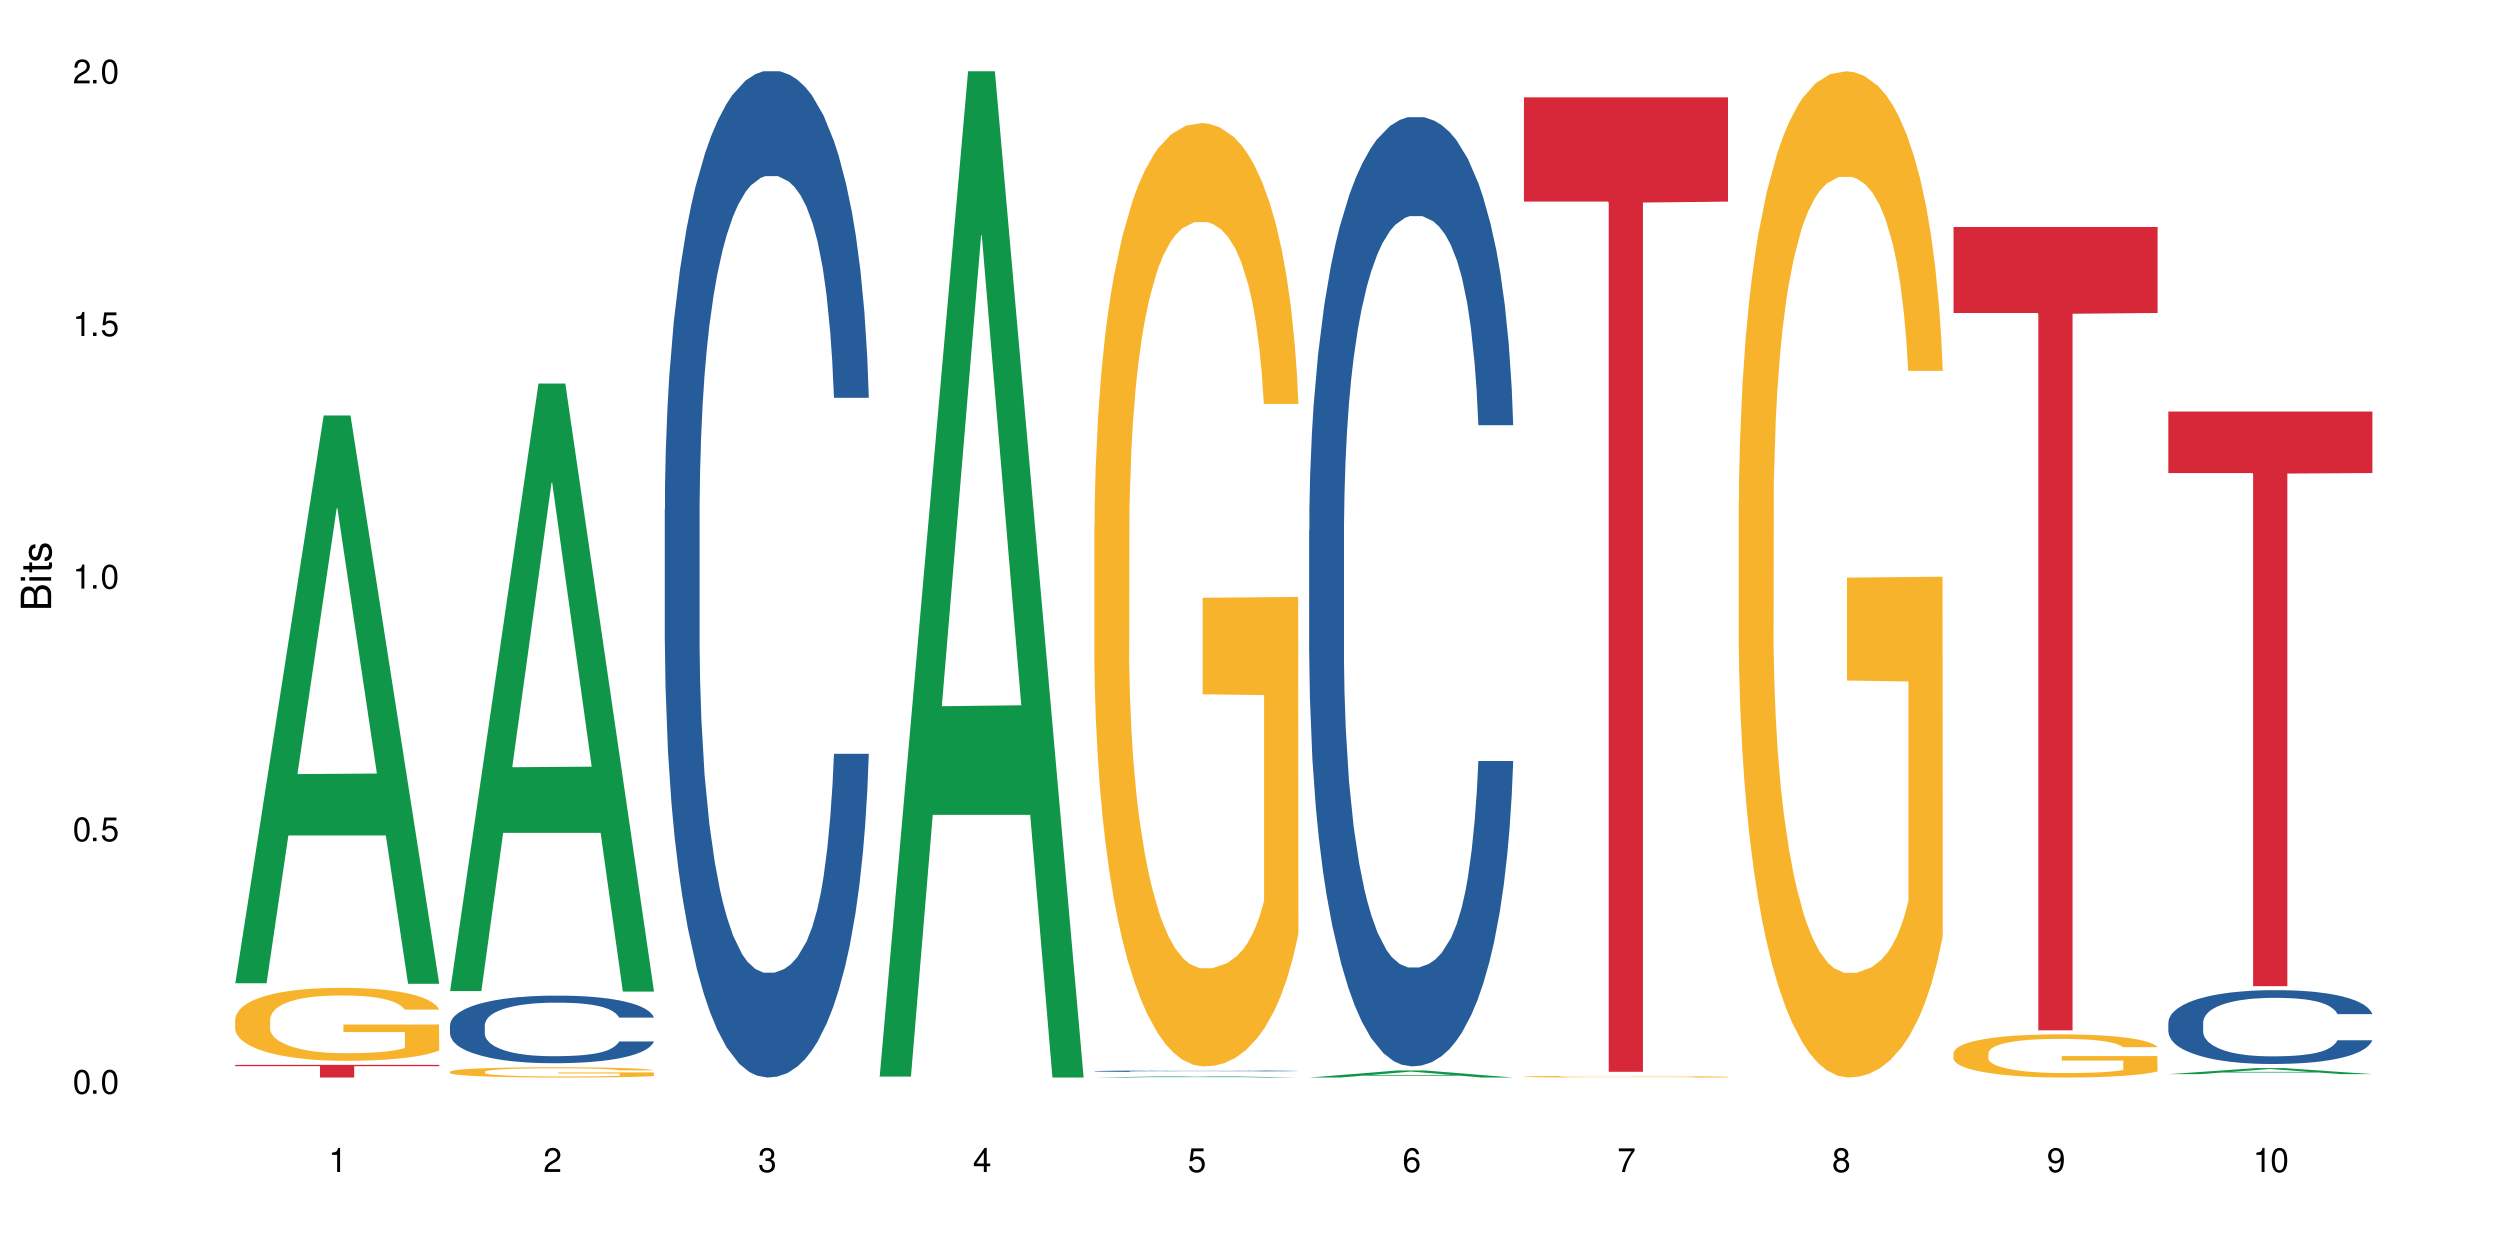
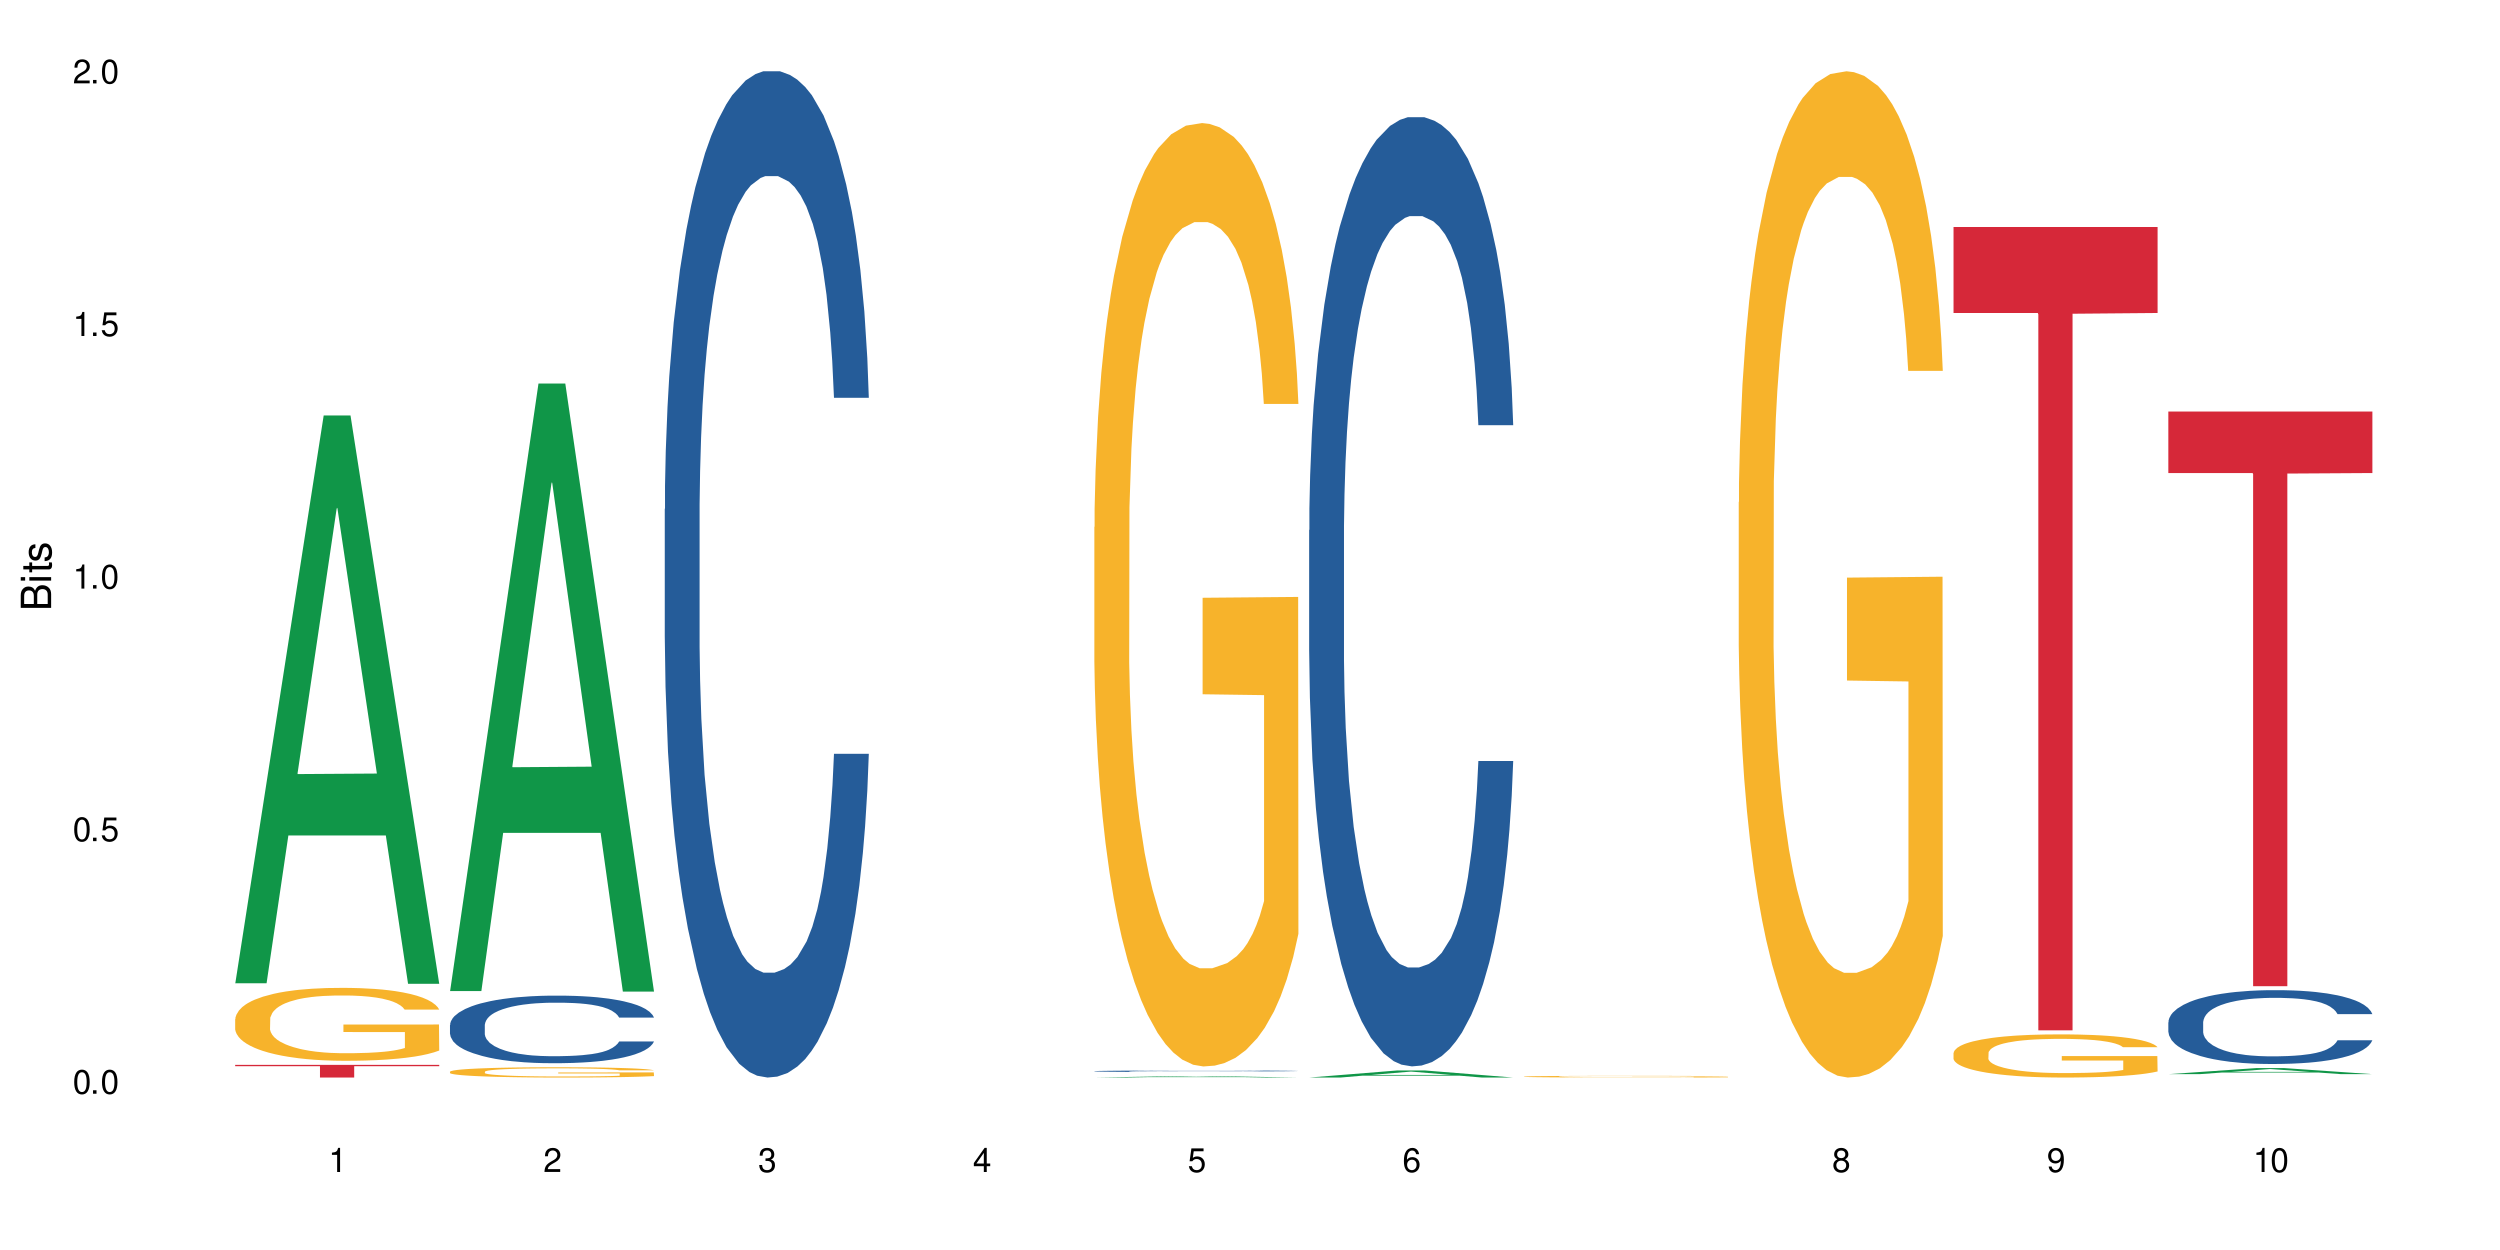
<svg xmlns="http://www.w3.org/2000/svg" xmlns:xlink="http://www.w3.org/1999/xlink" width="720" height="360" viewBox="0 0 720 360">
  <defs>
    <g>
      <g id="glyph-0-0">
</g>
      <g id="glyph-0-1">
        <path d="M 2.641 -6.938 C 2 -6.938 1.422 -6.656 1.078 -6.172 C 0.641 -5.562 0.406 -4.641 0.406 -3.359 C 0.406 -1.016 1.188 0.219 2.641 0.219 C 4.078 0.219 4.859 -1.016 4.859 -3.297 C 4.859 -4.641 4.656 -5.547 4.203 -6.172 C 3.844 -6.656 3.281 -6.938 2.641 -6.938 Z M 2.641 -6.188 C 3.547 -6.188 4 -5.25 4 -3.375 C 4 -1.406 3.562 -0.484 2.625 -0.484 C 1.734 -0.484 1.281 -1.438 1.281 -3.344 C 1.281 -5.25 1.734 -6.188 2.641 -6.188 Z M 2.641 -6.188 " />
      </g>
      <g id="glyph-0-2">
        <path d="M 1.828 -1 L 0.828 -1 L 0.828 0 L 1.828 0 Z M 1.828 -1 " />
      </g>
      <g id="glyph-0-3">
        <path d="M 4.562 -6.797 L 1.062 -6.797 L 0.547 -3.094 L 1.328 -3.094 C 1.719 -3.562 2.047 -3.734 2.578 -3.734 C 3.484 -3.734 4.062 -3.109 4.062 -2.094 C 4.062 -1.125 3.484 -0.531 2.578 -0.531 C 1.828 -0.531 1.375 -0.906 1.188 -1.672 L 0.328 -1.672 C 0.453 -1.109 0.547 -0.844 0.75 -0.594 C 1.125 -0.078 1.828 0.219 2.594 0.219 C 3.969 0.219 4.922 -0.781 4.922 -2.219 C 4.922 -3.562 4.031 -4.484 2.719 -4.484 C 2.25 -4.484 1.859 -4.359 1.469 -4.062 L 1.734 -5.969 L 4.562 -5.969 Z M 4.562 -6.797 " />
      </g>
      <g id="glyph-0-4">
        <path d="M 2.484 -4.938 L 2.484 0 L 3.328 0 L 3.328 -6.938 L 2.766 -6.938 C 2.469 -5.875 2.281 -5.734 0.984 -5.562 L 0.984 -4.938 Z M 2.484 -4.938 " />
      </g>
      <g id="glyph-0-5">
        <path d="M 4.859 -0.828 L 1.281 -0.828 C 1.359 -1.406 1.672 -1.781 2.5 -2.281 L 3.469 -2.828 C 4.406 -3.344 4.906 -4.062 4.906 -4.906 C 4.906 -5.484 4.672 -6.031 4.266 -6.406 C 3.859 -6.766 3.375 -6.938 2.719 -6.938 C 1.859 -6.938 1.219 -6.625 0.844 -6.031 C 0.609 -5.672 0.5 -5.234 0.484 -4.531 L 1.328 -4.531 C 1.359 -5.016 1.406 -5.281 1.531 -5.516 C 1.75 -5.938 2.188 -6.203 2.703 -6.203 C 3.469 -6.203 4.031 -5.641 4.031 -4.891 C 4.031 -4.344 3.719 -3.859 3.125 -3.516 L 2.234 -3 C 0.812 -2.172 0.406 -1.531 0.328 -0.016 L 4.859 -0.016 Z M 4.859 -0.828 " />
      </g>
      <g id="glyph-0-6">
        <path d="M 2.125 -3.188 L 2.578 -3.188 C 3.5 -3.188 3.984 -2.766 3.984 -1.922 C 3.984 -1.062 3.469 -0.531 2.594 -0.531 C 1.656 -0.531 1.203 -1 1.156 -2.016 L 0.312 -2.016 C 0.344 -1.453 0.438 -1.094 0.609 -0.781 C 0.953 -0.109 1.625 0.219 2.547 0.219 C 3.953 0.219 4.859 -0.625 4.859 -1.938 C 4.859 -2.828 4.516 -3.297 3.703 -3.594 C 4.344 -3.844 4.656 -4.328 4.656 -5.031 C 4.656 -6.219 3.875 -6.938 2.578 -6.938 C 1.203 -6.938 0.484 -6.172 0.453 -4.703 L 1.297 -4.703 C 1.312 -5.125 1.344 -5.359 1.453 -5.578 C 1.641 -5.969 2.062 -6.203 2.594 -6.203 C 3.344 -6.203 3.797 -5.75 3.797 -5 C 3.797 -4.516 3.609 -4.219 3.25 -4.047 C 3.016 -3.953 2.703 -3.922 2.125 -3.906 Z M 2.125 -3.188 " />
      </g>
      <g id="glyph-0-7">
        <path d="M 3.141 -1.672 L 3.141 0 L 3.984 0 L 3.984 -1.672 L 4.984 -1.672 L 4.984 -2.438 L 3.984 -2.438 L 3.984 -6.938 L 3.359 -6.938 L 0.266 -2.578 L 0.266 -1.672 Z M 3.141 -2.438 L 1 -2.438 L 3.141 -5.5 Z M 3.141 -2.438 " />
      </g>
      <g id="glyph-0-8">
        <path d="M 4.781 -5.125 C 4.609 -6.266 3.891 -6.938 2.844 -6.938 C 2.094 -6.938 1.422 -6.578 1.031 -5.953 C 0.594 -5.266 0.406 -4.422 0.406 -3.172 C 0.406 -2 0.578 -1.25 0.984 -0.641 C 1.359 -0.078 1.953 0.219 2.703 0.219 C 3.984 0.219 4.922 -0.75 4.922 -2.094 C 4.922 -3.375 4.062 -4.281 2.844 -4.281 C 2.172 -4.281 1.641 -4.031 1.281 -3.516 C 1.281 -5.234 1.828 -6.188 2.797 -6.188 C 3.391 -6.188 3.797 -5.797 3.938 -5.125 Z M 2.734 -3.531 C 3.547 -3.531 4.062 -2.953 4.062 -2.031 C 4.062 -1.156 3.484 -0.531 2.703 -0.531 C 1.922 -0.531 1.328 -1.188 1.328 -2.078 C 1.328 -2.938 1.906 -3.531 2.734 -3.531 Z M 2.734 -3.531 " />
      </g>
      <g id="glyph-0-9">
-         <path d="M 4.984 -6.797 L 0.438 -6.797 L 0.438 -5.969 L 4.109 -5.969 C 2.5 -3.656 1.828 -2.234 1.328 0 L 2.219 0 C 2.594 -2.172 3.453 -4.047 4.984 -6.094 Z M 4.984 -6.797 " />
-       </g>
+         </g>
      <g id="glyph-0-10">
        <path d="M 3.75 -3.656 C 4.469 -4.094 4.688 -4.438 4.688 -5.078 C 4.688 -6.172 3.844 -6.938 2.641 -6.938 C 1.438 -6.938 0.594 -6.172 0.594 -5.094 C 0.594 -4.438 0.812 -4.094 1.516 -3.656 C 0.734 -3.266 0.359 -2.703 0.359 -1.922 C 0.359 -0.656 1.281 0.219 2.641 0.219 C 3.984 0.219 4.922 -0.656 4.922 -1.922 C 4.922 -2.703 4.531 -3.266 3.75 -3.656 Z M 2.641 -6.188 C 3.359 -6.188 3.812 -5.75 3.812 -5.062 C 3.812 -4.406 3.344 -3.984 2.641 -3.984 C 1.922 -3.984 1.453 -4.406 1.453 -5.078 C 1.453 -5.75 1.922 -6.188 2.641 -6.188 Z M 2.641 -3.266 C 3.484 -3.266 4.062 -2.719 4.062 -1.906 C 4.062 -1.078 3.484 -0.531 2.625 -0.531 C 1.797 -0.531 1.219 -1.094 1.219 -1.906 C 1.219 -2.719 1.781 -3.266 2.641 -3.266 Z M 2.641 -3.266 " />
      </g>
      <g id="glyph-0-11">
        <path d="M 0.516 -1.578 C 0.672 -0.453 1.406 0.219 2.438 0.219 C 3.188 0.219 3.859 -0.141 4.266 -0.766 C 4.688 -1.453 4.891 -2.297 4.891 -3.547 C 4.891 -4.719 4.703 -5.453 4.312 -6.078 C 3.938 -6.641 3.344 -6.938 2.594 -6.938 C 1.297 -6.938 0.359 -5.969 0.359 -4.625 C 0.359 -3.344 1.234 -2.453 2.453 -2.453 C 3.094 -2.453 3.578 -2.672 4.016 -3.203 C 4 -1.484 3.469 -0.531 2.5 -0.531 C 1.906 -0.531 1.484 -0.906 1.359 -1.578 Z M 2.578 -6.203 C 3.375 -6.203 3.969 -5.531 3.969 -4.641 C 3.969 -3.797 3.391 -3.188 2.547 -3.188 C 1.734 -3.188 1.234 -3.766 1.234 -4.688 C 1.234 -5.562 1.797 -6.203 2.578 -6.203 Z M 2.578 -6.203 " />
      </g>
      <g id="glyph-1-0">
</g>
      <g id="glyph-1-1">
        <path d="M 0 -0.953 L 0 -4.891 C 0 -5.719 -0.234 -6.344 -0.734 -6.797 C -1.188 -7.234 -1.812 -7.469 -2.5 -7.469 C -3.547 -7.469 -4.188 -7 -4.625 -5.875 C -4.984 -6.688 -5.625 -7.094 -6.531 -7.094 C -7.172 -7.094 -7.734 -6.859 -8.141 -6.391 C -8.562 -5.922 -8.75 -5.344 -8.75 -4.5 L -8.75 -0.953 Z M -4.984 -2.062 L -7.766 -2.062 L -7.766 -4.219 C -7.766 -4.844 -7.688 -5.203 -7.453 -5.5 C -7.219 -5.812 -6.859 -5.969 -6.375 -5.969 C -5.891 -5.969 -5.531 -5.812 -5.297 -5.5 C -5.062 -5.203 -4.984 -4.844 -4.984 -4.219 Z M -0.984 -2.062 L -4 -2.062 L -4 -4.781 C -4 -5.766 -3.438 -6.359 -2.484 -6.359 C -1.547 -6.359 -0.984 -5.766 -0.984 -4.781 Z M -0.984 -2.062 " />
      </g>
      <g id="glyph-1-2">
        <path d="M -6.281 -1.797 L -6.281 -0.797 L 0 -0.797 L 0 -1.797 Z M -8.75 -1.797 L -8.75 -0.797 L -7.484 -0.797 L -7.484 -1.797 Z M -8.75 -1.797 " />
      </g>
      <g id="glyph-1-3">
        <path d="M -6.281 -3.047 L -6.281 -2.016 L -8.016 -2.016 L -8.016 -1.016 L -6.281 -1.016 L -6.281 -0.172 L -5.469 -0.172 L -5.469 -1.016 L -0.719 -1.016 C -0.078 -1.016 0.281 -1.453 0.281 -2.234 C 0.281 -2.5 0.25 -2.719 0.188 -3.047 L -0.641 -3.047 C -0.609 -2.906 -0.594 -2.766 -0.594 -2.562 C -0.594 -2.141 -0.719 -2.016 -1.156 -2.016 L -5.469 -2.016 L -5.469 -3.047 Z M -6.281 -3.047 " />
      </g>
      <g id="glyph-1-4">
        <path d="M -4.531 -5.25 C -5.766 -5.25 -6.469 -4.422 -6.469 -2.969 C -6.469 -1.516 -5.719 -0.562 -4.547 -0.562 C -3.562 -0.562 -3.094 -1.062 -2.734 -2.562 L -2.516 -3.484 C -2.344 -4.188 -2.094 -4.469 -1.641 -4.469 C -1.047 -4.469 -0.641 -3.875 -0.641 -3 C -0.641 -2.453 -0.797 -2 -1.062 -1.75 C -1.25 -1.594 -1.422 -1.531 -1.875 -1.469 L -1.875 -0.406 C -0.422 -0.453 0.281 -1.266 0.281 -2.922 C 0.281 -4.5 -0.5 -5.516 -1.719 -5.516 C -2.656 -5.516 -3.172 -4.984 -3.469 -3.734 L -3.703 -2.766 C -3.891 -1.953 -4.156 -1.609 -4.594 -1.609 C -5.188 -1.609 -5.547 -2.125 -5.547 -2.938 C -5.547 -3.75 -5.203 -4.172 -4.531 -4.203 Z M -4.531 -5.25 " />
      </g>
    </g>
  </defs>
  <rect x="-72" y="-36" width="864" height="432" fill="rgb(100%, 100%, 100%)" fill-opacity="1" />
  <path fill-rule="nonzero" fill="rgb(6.275%, 58.824%, 28.235%)" fill-opacity="1" d="M 67.73 283.184 L 67.793 283.031 L 93.223 119.648 L 100.945 119.648 L 126.5 283.34 L 117.52 283.34 L 111.117 240.609 L 83.051 240.609 L 76.773 283.184 L 67.73 283.184 L 85.75 222.934 L 108.543 222.781 L 97.176 146.395 L 97.051 146.238 L 96.926 146.699 L 85.688 222.781 L 85.75 222.934 Z M 67.73 283.184 " />
  <path fill-rule="nonzero" fill="rgb(96.863%, 70.196%, 16.863%)" fill-opacity="1" d="M 67.73 293.5 L 67.801 293.48 L 67.801 293.098 L 68.09 292.234 L 68.805 291.047 L 69.738 290.066 L 70.742 289.301 L 71.387 288.895 L 72.461 288.32 L 73.395 287.898 L 75.758 287.035 L 78.77 286.23 L 80.418 285.883 L 82.281 285.559 L 84.93 285.195 L 86.148 285.059 L 89.875 284.754 L 94.105 284.559 L 98.762 284.504 L 100.914 284.523 L 103.852 284.598 L 107.863 284.809 L 110.16 285 L 111.949 285.195 L 113.812 285.441 L 116.105 285.828 L 118.258 286.285 L 119.977 286.746 L 121.695 287.324 L 123.129 287.938 L 124.348 288.609 L 125.422 289.414 L 126.07 290.086 L 126.5 290.758 L 116.535 290.758 L 115.965 290.086 L 115.32 289.566 L 114.242 288.934 L 113.168 288.473 L 112.094 288.109 L 110.086 287.609 L 108.367 287.305 L 106.215 287.035 L 104.137 286.863 L 101.773 286.746 L 100.34 286.711 L 96.543 286.711 L 93.102 286.844 L 91.094 286.996 L 89.66 287.152 L 87.656 287.438 L 86.438 287.668 L 85.719 287.82 L 83.57 288.418 L 82.137 288.953 L 81.348 289.32 L 80.344 289.895 L 79.629 290.414 L 78.84 291.18 L 78.41 291.754 L 77.836 293.059 L 77.766 296.512 L 77.98 297.242 L 78.41 298.031 L 78.984 298.719 L 79.844 299.449 L 80.703 300.004 L 82.207 300.754 L 83.496 301.254 L 84.5 301.578 L 86.438 302.098 L 87.227 302.27 L 89.09 302.613 L 91.023 302.883 L 93.387 303.113 L 95.18 303.23 L 98.047 303.324 L 101.703 303.324 L 106 303.211 L 108.727 303.055 L 110.59 302.902 L 111.809 302.77 L 113.312 302.559 L 114.387 302.367 L 115.391 302.156 L 116.609 301.828 L 116.609 297.242 L 98.906 297.223 L 98.906 295.074 L 126.426 295.055 L 126.5 302.559 L 124.992 303.074 L 123.129 303.574 L 121.34 303.957 L 119.477 304.285 L 116.824 304.648 L 114.672 304.879 L 111.375 305.148 L 108.367 305.32 L 105.215 305.434 L 102.418 305.492 L 99.121 305.512 L 96.184 305.473 L 93.031 305.359 L 90.52 305.207 L 88.227 305.012 L 85.934 304.766 L 83.066 304.359 L 81.203 304.035 L 79.27 303.633 L 77.336 303.152 L 75.613 302.633 L 74.469 302.23 L 73.32 301.77 L 72.102 301.195 L 70.957 300.543 L 70.098 299.949 L 69.309 299.277 L 68.734 298.645 L 68.16 297.781 L 67.875 297.09 L 67.73 296.496 Z M 67.73 293.5 " />
  <path fill-rule="nonzero" fill="rgb(83.922%, 15.686%, 22.353%)" fill-opacity="1" d="M 67.73 306.676 L 126.5 306.676 L 126.5 307.066 L 102.008 307.07 L 102.008 310.332 L 92.152 310.332 L 92.152 307.074 L 92.008 307.066 L 67.73 307.066 Z M 67.73 306.676 " />
  <path fill-rule="nonzero" fill="rgb(6.275%, 58.824%, 28.235%)" fill-opacity="1" d="M 129.594 285.426 L 129.656 285.262 L 155.082 110.457 L 162.805 110.457 L 188.359 285.59 L 179.383 285.59 L 172.977 239.875 L 144.91 239.875 L 138.633 285.426 L 129.594 285.426 L 147.613 220.961 L 170.402 220.797 L 159.039 139.07 L 158.914 138.906 L 158.789 139.398 L 147.547 220.797 L 147.613 220.961 Z M 129.594 285.426 " />
  <path fill-rule="nonzero" fill="rgb(14.51%, 36.078%, 60%)" fill-opacity="1" d="M 129.594 295.219 L 129.664 295.199 L 129.664 294.773 L 129.879 294.098 L 130.379 293.242 L 130.883 292.656 L 132.172 291.609 L 133.965 290.594 L 135.828 289.812 L 137.188 289.348 L 138.406 288.992 L 141.203 288.336 L 142.992 287.996 L 144.93 287.695 L 147.293 287.395 L 149.016 287.215 L 152.883 286.93 L 155.75 286.805 L 157.973 286.754 L 162.773 286.754 L 165.641 286.824 L 167.719 286.914 L 170.012 287.055 L 171.949 287.215 L 175.316 287.605 L 178.324 288.105 L 179.688 288.391 L 181.836 288.941 L 183.484 289.473 L 184.633 289.938 L 185.922 290.594 L 187.07 291.395 L 187.93 292.301 L 188.359 293.066 L 178.324 293.066 L 177.824 292.355 L 177.25 291.805 L 176.176 291.074 L 175.102 290.559 L 173.598 290.043 L 172.234 289.707 L 170.371 289.367 L 168.723 289.152 L 167.004 288.992 L 165.355 288.887 L 162.199 288.781 L 158.547 288.781 L 157.184 288.816 L 154.391 288.957 L 152.883 289.082 L 150.734 289.332 L 149.23 289.562 L 147.438 289.918 L 146.219 290.223 L 144.715 290.684 L 143.641 291.094 L 142.422 291.68 L 141.703 292.125 L 141.059 292.621 L 140.484 293.207 L 140.055 293.832 L 139.77 294.488 L 139.625 295.129 L 139.625 297.887 L 139.77 298.527 L 140.129 299.273 L 141.059 300.359 L 142.422 301.301 L 143.996 302.047 L 145.504 302.582 L 146.363 302.828 L 147.508 303.113 L 149.301 303.469 L 151.879 303.824 L 153.387 303.969 L 155.68 304.109 L 158.043 304.18 L 161.199 304.18 L 163.992 304.109 L 165.855 304.02 L 167.789 303.879 L 170.441 303.578 L 172.09 303.293 L 173.523 302.953 L 174.598 302.617 L 175.316 302.332 L 176.391 301.781 L 177.25 301.176 L 177.895 300.555 L 178.324 299.949 L 188.359 299.949 L 187.93 300.66 L 187.285 301.355 L 186.641 301.871 L 185.637 302.492 L 184.488 303.043 L 182.84 303.664 L 181.48 304.074 L 179.688 304.52 L 178.039 304.855 L 176.246 305.16 L 173.598 305.516 L 171.875 305.691 L 170.012 305.852 L 167.789 305.996 L 164.996 306.121 L 161.984 306.191 L 159.191 306.207 L 156.18 306.172 L 153.957 306.102 L 151.02 305.941 L 147.367 305.621 L 144.715 305.285 L 142.637 304.945 L 140.844 304.59 L 138.836 304.109 L 136.258 303.328 L 134.68 302.723 L 133.605 302.227 L 132.387 301.531 L 131.527 300.91 L 130.523 299.914 L 129.809 298.652 L 129.594 297.672 Z M 129.594 295.219 " />
  <path fill-rule="nonzero" fill="rgb(96.863%, 70.196%, 16.863%)" fill-opacity="1" d="M 129.594 308.641 L 129.664 308.637 L 129.664 308.582 L 129.949 308.461 L 130.668 308.293 L 131.598 308.156 L 132.602 308.047 L 133.246 307.992 L 134.32 307.91 L 135.254 307.852 L 137.617 307.73 L 140.629 307.617 L 142.277 307.566 L 144.141 307.52 L 146.793 307.469 L 148.012 307.449 L 151.738 307.406 L 155.965 307.379 L 160.625 307.371 L 162.773 307.375 L 165.711 307.387 L 169.727 307.414 L 172.02 307.441 L 173.812 307.469 L 175.676 307.504 L 177.969 307.559 L 180.117 307.625 L 181.836 307.688 L 183.559 307.77 L 184.992 307.855 L 186.211 307.949 L 187.285 308.066 L 187.93 308.16 L 188.359 308.254 L 178.398 308.254 L 177.824 308.16 L 177.18 308.086 L 176.105 307.996 L 175.031 307.934 L 173.953 307.879 L 171.949 307.809 L 170.227 307.766 L 168.078 307.73 L 166 307.703 L 163.633 307.688 L 162.199 307.684 L 158.402 307.684 L 154.961 307.703 L 152.957 307.723 L 151.523 307.746 L 149.516 307.785 L 148.297 307.82 L 147.582 307.84 L 145.43 307.926 L 143.996 308 L 143.207 308.051 L 142.207 308.133 L 141.488 308.203 L 140.699 308.312 L 140.27 308.395 L 139.695 308.578 L 139.625 309.066 L 139.84 309.168 L 140.27 309.277 L 140.844 309.375 L 141.703 309.477 L 142.562 309.555 L 144.07 309.66 L 145.359 309.73 L 146.363 309.777 L 148.297 309.852 L 149.086 309.875 L 150.949 309.926 L 152.883 309.961 L 155.25 309.996 L 157.039 310.012 L 159.906 310.023 L 163.562 310.023 L 167.863 310.008 L 170.586 309.988 L 172.449 309.965 L 173.668 309.945 L 175.172 309.918 L 176.246 309.891 L 177.25 309.859 L 178.469 309.812 L 178.469 309.168 L 160.766 309.164 L 160.766 308.863 L 188.289 308.859 L 188.359 309.918 L 186.855 309.988 L 184.992 310.059 L 183.199 310.113 L 181.336 310.16 L 178.684 310.211 L 176.535 310.242 L 173.238 310.281 L 170.227 310.305 L 167.074 310.32 L 164.277 310.328 L 160.984 310.332 L 158.043 310.328 L 154.891 310.312 L 152.383 310.289 L 150.09 310.262 L 147.797 310.227 L 144.93 310.172 L 143.066 310.125 L 141.129 310.066 L 139.195 310 L 137.477 309.926 L 136.328 309.871 L 135.184 309.805 L 133.965 309.723 L 132.816 309.633 L 131.957 309.547 L 131.168 309.453 L 130.594 309.363 L 130.023 309.242 L 129.734 309.145 L 129.594 309.062 Z M 129.594 308.641 " />
  <path fill-rule="nonzero" fill="rgb(14.51%, 36.078%, 60%)" fill-opacity="1" d="M 191.453 146.621 L 191.523 146.355 L 191.523 140 L 191.738 129.934 L 192.242 117.215 L 192.742 108.477 L 194.031 92.844 L 195.824 77.746 L 197.688 66.09 L 199.051 59.203 L 200.27 53.902 L 203.062 44.102 L 204.855 39.07 L 206.789 34.566 L 209.156 30.062 L 210.875 27.414 L 214.746 23.176 L 217.613 21.32 L 219.832 20.527 L 224.637 20.527 L 227.5 21.586 L 229.582 22.91 L 231.875 25.031 L 233.809 27.414 L 237.176 33.242 L 240.188 40.66 L 241.547 44.898 L 243.699 53.109 L 245.348 61.055 L 246.492 67.945 L 247.785 77.746 L 248.93 89.668 L 249.789 103.176 L 250.219 114.566 L 240.188 114.566 L 239.684 103.973 L 239.113 95.758 L 238.035 84.898 L 236.961 77.215 L 235.457 69.535 L 234.094 64.5 L 232.23 59.469 L 230.582 56.289 L 228.863 53.902 L 227.215 52.316 L 224.062 50.727 L 220.406 50.727 L 219.043 51.254 L 216.25 53.375 L 214.746 55.23 L 212.594 58.938 L 211.09 62.383 L 209.297 67.68 L 208.078 72.184 L 206.574 79.07 L 205.5 85.164 L 204.281 93.906 L 203.566 100.527 L 202.918 107.945 L 202.348 116.688 L 201.918 125.957 L 201.629 135.762 L 201.484 145.297 L 201.484 186.355 L 201.629 195.895 L 201.988 207.02 L 202.918 223.18 L 204.281 237.219 L 205.859 248.344 L 207.363 256.293 L 208.223 260 L 209.371 264.238 L 211.16 269.535 L 213.742 274.836 L 215.246 276.953 L 217.539 279.074 L 219.906 280.133 L 223.059 280.133 L 225.852 279.074 L 227.715 277.75 L 229.652 275.629 L 232.305 271.125 L 233.953 266.887 L 235.387 261.855 L 236.461 256.82 L 237.176 252.582 L 238.254 244.371 L 239.113 235.363 L 239.758 226.094 L 240.188 217.086 L 250.219 217.086 L 249.789 227.684 L 249.145 238.012 L 248.5 245.695 L 247.496 254.969 L 246.352 263.18 L 244.703 272.449 L 243.34 278.543 L 241.547 285.168 L 239.898 290.199 L 238.109 294.703 L 235.457 300 L 233.738 302.648 L 231.875 305.035 L 229.652 307.152 L 226.855 309.008 L 223.848 310.066 L 221.051 310.332 L 218.043 309.801 L 215.82 308.742 L 212.883 306.359 L 209.227 301.59 L 206.574 296.559 L 204.496 291.523 L 202.703 286.227 L 200.699 279.074 L 198.117 267.418 L 196.543 258.41 L 195.465 250.992 L 194.246 240.664 L 193.387 231.391 L 192.383 216.555 L 191.668 197.746 L 191.453 183.18 Z M 191.453 146.621 " />
-   <path fill-rule="nonzero" fill="rgb(6.275%, 58.824%, 28.235%)" fill-opacity="1" d="M 253.312 310.059 L 253.375 309.789 L 278.805 20.527 L 286.527 20.527 L 312.082 310.332 L 303.102 310.332 L 296.699 234.684 L 268.633 234.684 L 262.355 310.059 L 253.312 310.059 L 271.332 203.391 L 294.125 203.117 L 282.762 67.875 L 282.633 67.602 L 282.508 68.418 L 271.27 203.117 L 271.332 203.391 Z M 253.312 310.059 " />
  <path fill-rule="nonzero" fill="rgb(6.275%, 58.824%, 28.235%)" fill-opacity="1" d="M 315.176 310.332 L 315.238 310.332 L 340.664 309.902 L 348.387 309.902 L 373.941 310.332 L 364.965 310.332 L 358.559 310.219 L 330.496 310.219 L 324.215 310.332 L 315.176 310.332 L 333.195 310.172 L 355.984 310.172 L 344.621 309.973 L 344.371 309.973 L 333.133 310.172 L 333.195 310.172 Z M 315.176 310.332 " />
  <path fill-rule="nonzero" fill="rgb(14.51%, 36.078%, 60%)" fill-opacity="1" d="M 315.176 308.492 L 315.246 308.492 L 315.246 308.484 L 315.461 308.469 L 315.961 308.449 L 316.465 308.438 L 317.754 308.414 L 319.547 308.391 L 321.41 308.371 L 322.77 308.363 L 323.988 308.355 L 326.785 308.34 L 328.578 308.332 L 330.512 308.324 L 332.875 308.32 L 334.598 308.316 L 338.465 308.309 L 341.332 308.305 L 351.223 308.305 L 353.301 308.309 L 355.594 308.312 L 357.531 308.316 L 360.898 308.324 L 363.91 308.336 L 365.27 308.34 L 367.422 308.352 L 369.07 308.367 L 370.215 308.375 L 371.504 308.391 L 372.652 308.406 L 373.512 308.43 L 373.941 308.445 L 363.91 308.445 L 363.406 308.43 L 362.832 308.418 L 361.758 308.402 L 360.684 308.391 L 359.18 308.379 L 357.816 308.371 L 355.953 308.363 L 354.305 308.359 L 352.586 308.355 L 350.938 308.352 L 342.766 308.352 L 339.973 308.355 L 338.465 308.355 L 336.316 308.363 L 334.812 308.367 L 333.02 308.375 L 331.801 308.383 L 330.297 308.391 L 329.223 308.402 L 328.004 308.414 L 327.285 308.426 L 326.641 308.434 L 326.066 308.449 L 325.637 308.461 L 325.352 308.477 L 325.207 308.492 L 325.207 308.551 L 325.352 308.566 L 325.711 308.582 L 326.641 308.605 L 328.004 308.629 L 329.578 308.645 L 331.086 308.656 L 331.945 308.66 L 333.09 308.668 L 334.883 308.676 L 337.465 308.684 L 338.969 308.688 L 341.262 308.691 L 349.574 308.691 L 351.438 308.688 L 353.375 308.684 L 356.023 308.68 L 357.672 308.672 L 359.105 308.664 L 360.184 308.656 L 360.898 308.652 L 361.973 308.637 L 362.832 308.625 L 363.48 308.609 L 363.91 308.598 L 373.941 308.598 L 373.512 308.613 L 372.867 308.629 L 372.223 308.641 L 371.219 308.652 L 370.07 308.668 L 368.422 308.68 L 367.062 308.688 L 365.27 308.699 L 363.621 308.707 L 361.832 308.715 L 359.18 308.723 L 357.457 308.727 L 355.594 308.73 L 353.375 308.73 L 350.578 308.734 L 347.57 308.738 L 344.773 308.738 L 341.762 308.734 L 339.543 308.734 L 336.602 308.73 L 332.949 308.723 L 330.297 308.715 L 328.219 308.707 L 326.426 308.699 L 324.418 308.691 L 321.84 308.672 L 320.262 308.66 L 319.188 308.648 L 317.969 308.633 L 317.109 308.617 L 316.105 308.598 L 315.391 308.57 L 315.176 308.547 Z M 315.176 308.492 " />
  <path fill-rule="nonzero" fill="rgb(96.863%, 70.196%, 16.863%)" fill-opacity="1" d="M 315.176 151.812 L 315.246 151.566 L 315.246 146.602 L 315.531 135.438 L 316.25 120.055 L 317.18 107.398 L 318.184 97.473 L 318.828 92.266 L 319.906 84.82 L 320.836 79.359 L 323.203 68.195 L 326.211 57.773 L 327.859 53.309 L 329.723 49.09 L 332.375 44.375 L 333.594 42.637 L 337.32 38.668 L 341.547 36.188 L 346.207 35.441 L 348.355 35.691 L 351.297 36.684 L 355.309 39.414 L 357.602 41.895 L 359.395 44.375 L 361.258 47.602 L 363.551 52.562 L 365.699 58.52 L 367.422 64.473 L 369.141 71.918 L 370.574 79.859 L 371.793 88.543 L 372.867 98.965 L 373.512 107.648 L 373.941 116.332 L 363.98 116.332 L 363.406 107.648 L 362.762 100.949 L 361.688 92.762 L 360.613 86.805 L 359.535 82.09 L 357.531 75.641 L 355.809 71.668 L 353.66 68.195 L 351.582 65.961 L 349.215 64.473 L 347.785 63.977 L 343.984 63.977 L 340.547 65.715 L 338.539 67.699 L 337.105 69.684 L 335.098 73.406 L 333.879 76.383 L 333.164 78.367 L 331.012 86.062 L 329.578 93.008 L 328.793 97.723 L 327.789 105.168 L 327.07 111.867 L 326.281 121.789 L 325.852 129.234 L 325.281 146.105 L 325.207 190.77 L 325.422 200.199 L 325.852 210.371 L 326.426 219.305 L 327.285 228.734 L 328.145 235.93 L 329.652 245.605 L 330.941 252.059 L 331.945 256.273 L 333.879 262.973 L 334.668 265.207 L 336.531 269.676 L 338.465 273.148 L 340.832 276.125 L 342.625 277.613 L 345.488 278.855 L 349.145 278.855 L 353.445 277.367 L 356.168 275.383 L 358.031 273.395 L 359.25 271.66 L 360.754 268.93 L 361.832 266.449 L 362.832 263.719 L 364.051 259.5 L 364.051 200.199 L 346.352 199.949 L 346.352 172.16 L 373.871 171.914 L 373.941 268.93 L 372.438 275.629 L 370.574 282.082 L 368.781 287.043 L 366.918 291.262 L 364.266 295.977 L 362.117 298.953 L 358.82 302.426 L 355.809 304.66 L 352.656 306.148 L 349.863 306.895 L 346.566 307.141 L 343.625 306.645 L 340.473 305.156 L 337.965 303.172 L 335.672 300.691 L 333.379 297.465 L 330.512 292.254 L 328.648 288.035 L 326.715 282.824 L 324.777 276.621 L 323.059 269.922 L 321.91 264.711 L 320.766 258.758 L 319.547 251.312 L 318.398 242.875 L 317.539 235.184 L 316.75 226.5 L 316.18 218.312 L 315.605 207.145 L 315.316 198.215 L 315.176 190.523 Z M 315.176 151.812 " />
  <path fill-rule="nonzero" fill="rgb(6.275%, 58.824%, 28.235%)" fill-opacity="1" d="M 377.035 310.332 L 377.098 310.328 L 402.527 308.285 L 410.25 308.285 L 435.805 310.332 L 426.824 310.332 L 420.422 309.797 L 392.355 309.797 L 386.078 310.332 L 377.035 310.332 L 395.055 309.578 L 417.848 309.574 L 406.48 308.621 L 406.355 308.617 L 406.23 308.625 L 394.992 309.574 L 395.055 309.578 Z M 377.035 310.332 " />
  <path fill-rule="nonzero" fill="rgb(14.51%, 36.078%, 60%)" fill-opacity="1" d="M 377.035 152.699 L 377.105 152.449 L 377.105 146.453 L 377.32 136.957 L 377.824 124.965 L 378.324 116.719 L 379.617 101.977 L 381.406 87.734 L 383.27 76.738 L 384.633 70.242 L 385.852 65.246 L 388.645 56 L 390.438 51.254 L 392.371 47.004 L 394.738 42.758 L 396.457 40.258 L 400.328 36.258 L 403.195 34.512 L 405.414 33.762 L 410.219 33.762 L 413.086 34.762 L 415.164 36.012 L 417.457 38.008 L 419.391 40.258 L 422.758 45.754 L 425.77 52.75 L 427.133 56.75 L 429.281 64.496 L 430.93 71.992 L 432.078 78.488 L 433.367 87.734 L 434.512 98.977 L 435.375 111.723 L 435.805 122.465 L 425.77 122.465 L 425.27 112.473 L 424.695 104.727 L 423.621 94.48 L 422.543 87.234 L 421.039 79.988 L 419.68 75.238 L 417.816 70.492 L 416.168 67.492 L 414.445 65.246 L 412.797 63.746 L 409.645 62.246 L 405.988 62.246 L 404.629 62.746 L 401.832 64.746 L 400.328 66.496 L 398.176 69.992 L 396.672 73.242 L 394.879 78.238 L 393.664 82.484 L 392.156 88.984 L 391.082 94.73 L 389.863 102.977 L 389.148 109.223 L 388.504 116.219 L 387.93 124.465 L 387.5 133.211 L 387.211 142.457 L 387.07 151.449 L 387.07 190.18 L 387.211 199.176 L 387.57 209.672 L 388.504 224.914 L 389.863 238.156 L 391.441 248.652 L 392.945 256.148 L 393.805 259.645 L 394.953 263.645 L 396.742 268.641 L 399.324 273.641 L 400.828 275.637 L 403.121 277.637 L 405.488 278.637 L 408.641 278.637 L 411.438 277.637 L 413.301 276.387 L 415.234 274.387 L 417.887 270.141 L 419.535 266.141 L 420.969 261.395 L 422.043 256.648 L 422.758 252.648 L 423.836 244.902 L 424.695 236.406 L 425.34 227.664 L 425.77 219.168 L 435.805 219.168 L 435.375 229.16 L 434.727 238.906 L 434.082 246.152 L 433.078 254.898 L 431.934 262.645 L 430.285 271.391 L 428.922 277.137 L 427.133 283.383 L 425.484 288.133 L 423.691 292.379 L 421.039 297.375 L 419.32 299.875 L 417.457 302.125 L 415.234 304.125 L 412.438 305.871 L 409.43 306.871 L 406.633 307.121 L 403.625 306.621 L 401.402 305.621 L 398.465 303.375 L 394.809 298.875 L 392.156 294.129 L 390.078 289.379 L 388.289 284.383 L 386.281 277.637 L 383.699 266.641 L 382.125 258.148 L 381.047 251.148 L 379.832 241.406 L 378.969 232.66 L 377.969 218.668 L 377.25 200.926 L 377.035 187.184 Z M 377.035 152.699 " />
  <path fill-rule="nonzero" fill="rgb(96.863%, 70.196%, 16.863%)" fill-opacity="1" d="M 438.895 310.055 L 438.969 310.055 L 438.969 310.047 L 439.254 310.027 L 439.973 310 L 440.902 309.977 L 441.906 309.957 L 442.551 309.949 L 443.625 309.938 L 444.559 309.926 L 446.922 309.906 L 449.934 309.887 L 451.582 309.879 L 453.445 309.871 L 456.098 309.863 L 457.316 309.859 L 461.043 309.855 L 465.27 309.848 L 472.078 309.848 L 475.016 309.852 L 479.031 309.855 L 481.324 309.859 L 483.117 309.863 L 484.98 309.871 L 487.273 309.879 L 489.422 309.891 L 491.141 309.898 L 492.863 309.914 L 494.297 309.926 L 495.516 309.941 L 496.59 309.961 L 497.234 309.977 L 497.664 309.992 L 487.703 309.992 L 487.129 309.977 L 486.484 309.965 L 485.41 309.949 L 484.332 309.941 L 483.258 309.93 L 481.254 309.918 L 479.531 309.914 L 477.383 309.906 L 475.305 309.902 L 472.938 309.898 L 467.707 309.898 L 464.266 309.902 L 462.262 309.906 L 460.828 309.91 L 458.82 309.914 L 457.602 309.922 L 456.887 309.926 L 454.734 309.938 L 453.301 309.949 L 452.512 309.961 L 451.512 309.973 L 450.793 309.984 L 450.004 310.004 L 449.574 310.016 L 449 310.047 L 448.93 310.125 L 449.145 310.141 L 449.574 310.16 L 450.148 310.176 L 451.867 310.207 L 453.375 310.223 L 454.664 310.234 L 455.668 310.242 L 457.602 310.254 L 458.391 310.258 L 460.254 310.266 L 462.188 310.273 L 464.555 310.277 L 466.344 310.281 L 477.168 310.281 L 479.891 310.277 L 481.754 310.273 L 482.973 310.27 L 484.477 310.266 L 485.551 310.262 L 486.555 310.254 L 487.773 310.246 L 487.773 310.141 L 470.07 310.141 L 470.07 310.094 L 497.594 310.09 L 497.664 310.266 L 496.16 310.277 L 494.297 310.289 L 492.504 310.297 L 490.641 310.305 L 487.988 310.312 L 485.84 310.316 L 482.543 310.324 L 479.531 310.328 L 476.379 310.332 L 467.348 310.332 L 464.195 310.328 L 461.688 310.324 L 457.102 310.316 L 454.234 310.305 L 452.371 310.297 L 450.434 310.289 L 448.5 310.277 L 446.781 310.266 L 445.633 310.258 L 444.484 310.246 L 443.27 310.234 L 442.121 310.219 L 441.262 310.203 L 440.473 310.188 L 439.898 310.176 L 439.328 310.152 L 439.039 310.137 L 438.895 310.125 Z M 438.895 310.055 " />
-   <path fill-rule="nonzero" fill="rgb(83.922%, 15.686%, 22.353%)" fill-opacity="1" d="M 438.895 28.023 L 497.664 28.023 L 497.664 58.066 L 473.172 58.332 L 473.172 308.684 L 463.316 308.684 L 463.316 58.594 L 463.176 58.066 L 438.895 58.066 Z M 438.895 28.023 " />
  <path fill-rule="nonzero" fill="rgb(96.863%, 70.196%, 16.863%)" fill-opacity="1" d="M 500.758 144.652 L 500.828 144.387 L 500.828 139.094 L 501.117 127.184 L 501.832 110.777 L 502.766 97.277 L 503.766 86.691 L 504.414 81.133 L 505.488 73.195 L 506.418 67.371 L 508.785 55.461 L 511.793 44.348 L 513.441 39.582 L 515.305 35.082 L 517.957 30.055 L 519.176 28.203 L 522.902 23.965 L 527.133 21.32 L 531.789 20.527 L 533.938 20.789 L 536.879 21.848 L 540.891 24.762 L 543.184 27.406 L 544.977 30.055 L 546.84 33.496 L 549.133 38.789 L 551.281 45.141 L 553.004 51.492 L 554.723 59.43 L 556.156 67.902 L 557.375 77.164 L 558.449 88.281 L 559.094 97.543 L 559.523 106.805 L 549.562 106.805 L 548.988 97.543 L 548.344 90.398 L 547.27 81.664 L 546.195 75.312 L 545.121 70.281 L 543.113 63.402 L 541.395 59.168 L 539.242 55.461 L 537.164 53.078 L 534.801 51.492 L 533.367 50.961 L 529.566 50.961 L 526.129 52.816 L 524.121 54.934 L 522.688 57.051 L 520.68 61.02 L 519.461 64.195 L 518.746 66.312 L 516.598 74.516 L 515.164 81.93 L 514.375 86.957 L 513.371 94.898 L 512.652 102.043 L 511.867 112.629 L 511.438 120.57 L 510.863 138.566 L 510.789 186.207 L 511.004 196.262 L 511.438 207.113 L 512.008 216.641 L 512.867 226.699 L 513.73 234.375 L 515.234 244.695 L 516.523 251.578 L 517.527 256.078 L 519.461 263.223 L 520.25 265.605 L 522.113 270.367 L 524.051 274.074 L 526.414 277.25 L 528.207 278.836 L 531.074 280.16 L 534.727 280.16 L 539.027 278.574 L 541.75 276.457 L 543.613 274.34 L 544.832 272.484 L 546.34 269.574 L 547.414 266.926 L 548.418 264.016 L 549.633 259.516 L 549.633 196.262 L 531.934 195.996 L 531.934 166.355 L 559.453 166.09 L 559.523 269.574 L 558.02 276.719 L 556.156 283.602 L 554.363 288.895 L 552.5 293.395 L 549.852 298.422 L 547.699 301.598 L 544.402 305.305 L 541.395 307.688 L 538.238 309.273 L 535.445 310.066 L 532.148 310.332 L 529.211 309.805 L 526.055 308.215 L 523.547 306.098 L 521.254 303.453 L 518.961 300.012 L 516.094 294.453 L 514.23 289.953 L 512.297 284.395 L 510.359 277.777 L 508.641 270.633 L 507.492 265.074 L 506.348 258.723 L 505.129 250.781 L 503.98 241.785 L 503.121 233.578 L 502.332 224.316 L 501.762 215.582 L 501.188 203.672 L 500.902 194.145 L 500.758 185.941 Z M 500.758 144.652 " />
  <path fill-rule="nonzero" fill="rgb(96.863%, 70.196%, 16.863%)" fill-opacity="1" d="M 562.617 303.223 L 562.691 303.211 L 562.691 302.984 L 562.977 302.477 L 563.691 301.77 L 564.625 301.191 L 565.629 300.738 L 566.273 300.5 L 567.348 300.16 L 568.281 299.91 L 570.645 299.398 L 573.656 298.922 L 575.305 298.715 L 577.168 298.523 L 579.816 298.309 L 581.035 298.227 L 584.762 298.047 L 588.992 297.934 L 593.648 297.898 L 595.801 297.91 L 598.738 297.957 L 602.754 298.082 L 605.047 298.195 L 606.836 298.309 L 608.699 298.453 L 610.992 298.684 L 613.145 298.953 L 614.863 299.227 L 616.586 299.566 L 618.016 299.93 L 619.234 300.328 L 620.312 300.805 L 620.957 301.203 L 621.387 301.602 L 611.426 301.602 L 610.852 301.203 L 610.207 300.895 L 609.129 300.523 L 608.055 300.25 L 606.98 300.035 L 604.973 299.738 L 603.254 299.555 L 601.105 299.398 L 599.023 299.297 L 596.66 299.227 L 595.227 299.203 L 591.43 299.203 L 587.988 299.285 L 585.98 299.375 L 584.547 299.465 L 582.543 299.637 L 581.324 299.773 L 580.605 299.863 L 578.457 300.215 L 577.023 300.531 L 576.234 300.75 L 575.23 301.09 L 574.516 301.395 L 573.727 301.852 L 573.297 302.191 L 572.723 302.965 L 572.652 305.008 L 572.867 305.438 L 573.297 305.902 L 573.871 306.312 L 574.73 306.746 L 575.59 307.074 L 577.094 307.516 L 578.387 307.812 L 579.387 308.004 L 581.324 308.312 L 582.113 308.414 L 583.977 308.617 L 585.91 308.777 L 588.273 308.914 L 590.066 308.98 L 592.934 309.039 L 596.59 309.039 L 600.891 308.969 L 603.613 308.879 L 605.477 308.789 L 606.695 308.707 L 608.199 308.582 L 609.273 308.469 L 610.277 308.344 L 611.496 308.152 L 611.496 305.438 L 593.793 305.426 L 593.793 304.156 L 621.312 304.145 L 621.387 308.582 L 619.879 308.891 L 618.016 309.188 L 616.227 309.414 L 614.363 309.605 L 611.711 309.82 L 609.559 309.957 L 606.266 310.117 L 603.254 310.219 L 600.102 310.285 L 597.305 310.32 L 594.008 310.332 L 591.07 310.309 L 587.918 310.242 L 585.41 310.152 L 583.113 310.039 L 580.82 309.891 L 577.953 309.652 L 576.09 309.457 L 574.156 309.219 L 572.223 308.938 L 570.5 308.629 L 569.355 308.391 L 568.207 308.117 L 566.988 307.777 L 565.844 307.391 L 564.984 307.039 L 564.195 306.641 L 563.621 306.266 L 563.047 305.758 L 562.762 305.348 L 562.617 304.996 Z M 562.617 303.223 " />
  <path fill-rule="nonzero" fill="rgb(83.922%, 15.686%, 22.353%)" fill-opacity="1" d="M 562.617 65.379 L 621.387 65.379 L 621.387 90.141 L 596.895 90.359 L 596.895 296.734 L 587.039 296.734 L 587.039 90.578 L 586.895 90.141 L 562.617 90.141 Z M 562.617 65.379 " />
  <path fill-rule="nonzero" fill="rgb(6.275%, 58.824%, 28.235%)" fill-opacity="1" d="M 624.48 309.355 L 624.543 309.355 L 649.969 307.598 L 657.691 307.598 L 683.246 309.359 L 674.27 309.359 L 667.863 308.898 L 639.797 308.898 L 633.52 309.355 L 624.48 309.355 L 642.5 308.707 L 665.289 308.707 L 653.926 307.887 L 653.801 307.883 L 653.676 307.887 L 642.438 308.707 L 642.5 308.707 Z M 624.48 309.355 " />
  <path fill-rule="nonzero" fill="rgb(14.51%, 36.078%, 60%)" fill-opacity="1" d="M 624.48 294.43 L 624.551 294.41 L 624.551 293.941 L 624.766 293.203 L 625.266 292.273 L 625.77 291.629 L 627.059 290.484 L 628.852 289.379 L 630.715 288.523 L 632.074 288.016 L 633.293 287.629 L 636.09 286.91 L 637.879 286.539 L 639.816 286.211 L 642.18 285.879 L 643.902 285.688 L 647.77 285.375 L 650.637 285.238 L 652.859 285.18 L 657.66 285.18 L 660.527 285.258 L 662.605 285.355 L 664.898 285.512 L 666.836 285.688 L 670.203 286.113 L 673.215 286.656 L 674.574 286.969 L 676.727 287.57 L 678.375 288.152 L 679.52 288.66 L 680.809 289.379 L 681.957 290.25 L 682.816 291.242 L 683.246 292.078 L 673.215 292.078 L 672.711 291.301 L 672.137 290.699 L 671.062 289.902 L 669.988 289.34 L 668.484 288.773 L 667.121 288.406 L 665.258 288.035 L 663.609 287.805 L 661.891 287.629 L 660.242 287.512 L 657.086 287.395 L 653.434 287.395 L 652.07 287.434 L 649.277 287.59 L 647.77 287.727 L 645.621 287.996 L 644.117 288.25 L 642.324 288.641 L 641.105 288.969 L 639.602 289.473 L 638.527 289.922 L 637.309 290.562 L 636.59 291.047 L 635.945 291.594 L 635.371 292.234 L 634.941 292.914 L 634.656 293.633 L 634.512 294.332 L 634.512 297.344 L 634.656 298.043 L 635.016 298.859 L 635.945 300.043 L 637.309 301.07 L 638.883 301.887 L 640.391 302.473 L 641.25 302.742 L 642.395 303.055 L 644.188 303.441 L 646.766 303.832 L 648.273 303.984 L 650.566 304.141 L 652.93 304.219 L 656.086 304.219 L 658.879 304.141 L 660.742 304.043 L 662.68 303.891 L 665.328 303.559 L 666.977 303.246 L 668.41 302.879 L 669.488 302.508 L 670.203 302.199 L 671.277 301.598 L 672.137 300.938 L 672.781 300.258 L 673.215 299.594 L 683.246 299.594 L 682.816 300.371 L 682.172 301.129 L 681.527 301.695 L 680.523 302.375 L 679.375 302.977 L 677.727 303.656 L 676.367 304.102 L 674.574 304.59 L 672.926 304.957 L 671.133 305.289 L 668.484 305.676 L 666.762 305.871 L 664.898 306.047 L 662.68 306.199 L 659.883 306.336 L 656.871 306.414 L 654.078 306.434 L 651.066 306.395 L 648.848 306.316 L 645.906 306.141 L 642.254 305.793 L 639.602 305.422 L 637.523 305.055 L 635.73 304.668 L 633.723 304.141 L 631.145 303.285 L 629.566 302.625 L 628.492 302.082 L 627.273 301.324 L 626.414 300.645 L 625.41 299.559 L 624.695 298.176 L 624.48 297.109 Z M 624.48 294.43 " />
  <path fill-rule="nonzero" fill="rgb(83.922%, 15.686%, 22.353%)" fill-opacity="1" d="M 624.48 118.52 L 683.246 118.52 L 683.246 136.234 L 658.754 136.387 L 658.754 284.016 L 648.898 284.016 L 648.898 136.543 L 648.758 136.234 L 624.48 136.234 Z M 624.48 118.52 " />
  <g fill="rgb(0%, 0%, 0%)" fill-opacity="1">
    <use xlink:href="#glyph-0-1" x="20.965" y="314.993" />
    <use xlink:href="#glyph-0-2" x="25.965" y="314.993" />
    <use xlink:href="#glyph-0-1" x="28.965" y="314.993" />
  </g>
  <g fill="rgb(0%, 0%, 0%)" fill-opacity="1">
    <use xlink:href="#glyph-0-1" x="20.965" y="242.251" />
    <use xlink:href="#glyph-0-2" x="25.965" y="242.251" />
    <use xlink:href="#glyph-0-3" x="28.965" y="242.251" />
  </g>
  <g fill="rgb(0%, 0%, 0%)" fill-opacity="1">
    <use xlink:href="#glyph-0-4" x="20.965" y="169.509" />
    <use xlink:href="#glyph-0-2" x="25.965" y="169.509" />
    <use xlink:href="#glyph-0-1" x="28.965" y="169.509" />
  </g>
  <g fill="rgb(0%, 0%, 0%)" fill-opacity="1">
    <use xlink:href="#glyph-0-4" x="20.965" y="96.767" />
    <use xlink:href="#glyph-0-2" x="25.965" y="96.767" />
    <use xlink:href="#glyph-0-3" x="28.965" y="96.767" />
  </g>
  <g fill="rgb(0%, 0%, 0%)" fill-opacity="1">
    <use xlink:href="#glyph-0-5" x="20.965" y="24.024" />
    <use xlink:href="#glyph-0-2" x="25.965" y="24.024" />
    <use xlink:href="#glyph-0-1" x="28.965" y="24.024" />
  </g>
  <g fill="rgb(0%, 0%, 0%)" fill-opacity="1">
    <use xlink:href="#glyph-0-4" x="94.613" y="337.532" />
  </g>
  <g fill="rgb(0%, 0%, 0%)" fill-opacity="1">
    <use xlink:href="#glyph-0-5" x="156.477" y="337.532" />
  </g>
  <g fill="rgb(0%, 0%, 0%)" fill-opacity="1">
    <use xlink:href="#glyph-0-6" x="218.336" y="337.532" />
  </g>
  <g fill="rgb(0%, 0%, 0%)" fill-opacity="1">
    <use xlink:href="#glyph-0-7" x="280.199" y="337.532" />
  </g>
  <g fill="rgb(0%, 0%, 0%)" fill-opacity="1">
    <use xlink:href="#glyph-0-3" x="342.059" y="337.532" />
  </g>
  <g fill="rgb(0%, 0%, 0%)" fill-opacity="1">
    <use xlink:href="#glyph-0-8" x="403.918" y="337.532" />
  </g>
  <g fill="rgb(0%, 0%, 0%)" fill-opacity="1">
    <use xlink:href="#glyph-0-9" x="465.781" y="337.532" />
  </g>
  <g fill="rgb(0%, 0%, 0%)" fill-opacity="1">
    <use xlink:href="#glyph-0-10" x="527.641" y="337.532" />
  </g>
  <g fill="rgb(0%, 0%, 0%)" fill-opacity="1">
    <use xlink:href="#glyph-0-11" x="589.5" y="337.532" />
  </g>
  <g fill="rgb(0%, 0%, 0%)" fill-opacity="1">
    <use xlink:href="#glyph-0-4" x="648.863" y="337.532" />
    <use xlink:href="#glyph-0-1" x="653.863" y="337.532" />
  </g>
  <g fill="rgb(0%, 0%, 0%)" fill-opacity="1">
    <use xlink:href="#glyph-1-1" x="14.725" y="176.012" />
    <use xlink:href="#glyph-1-2" x="14.725" y="168.012" />
    <use xlink:href="#glyph-1-3" x="14.725" y="165.012" />
    <use xlink:href="#glyph-1-4" x="14.725" y="162.012" />
  </g>
</svg>